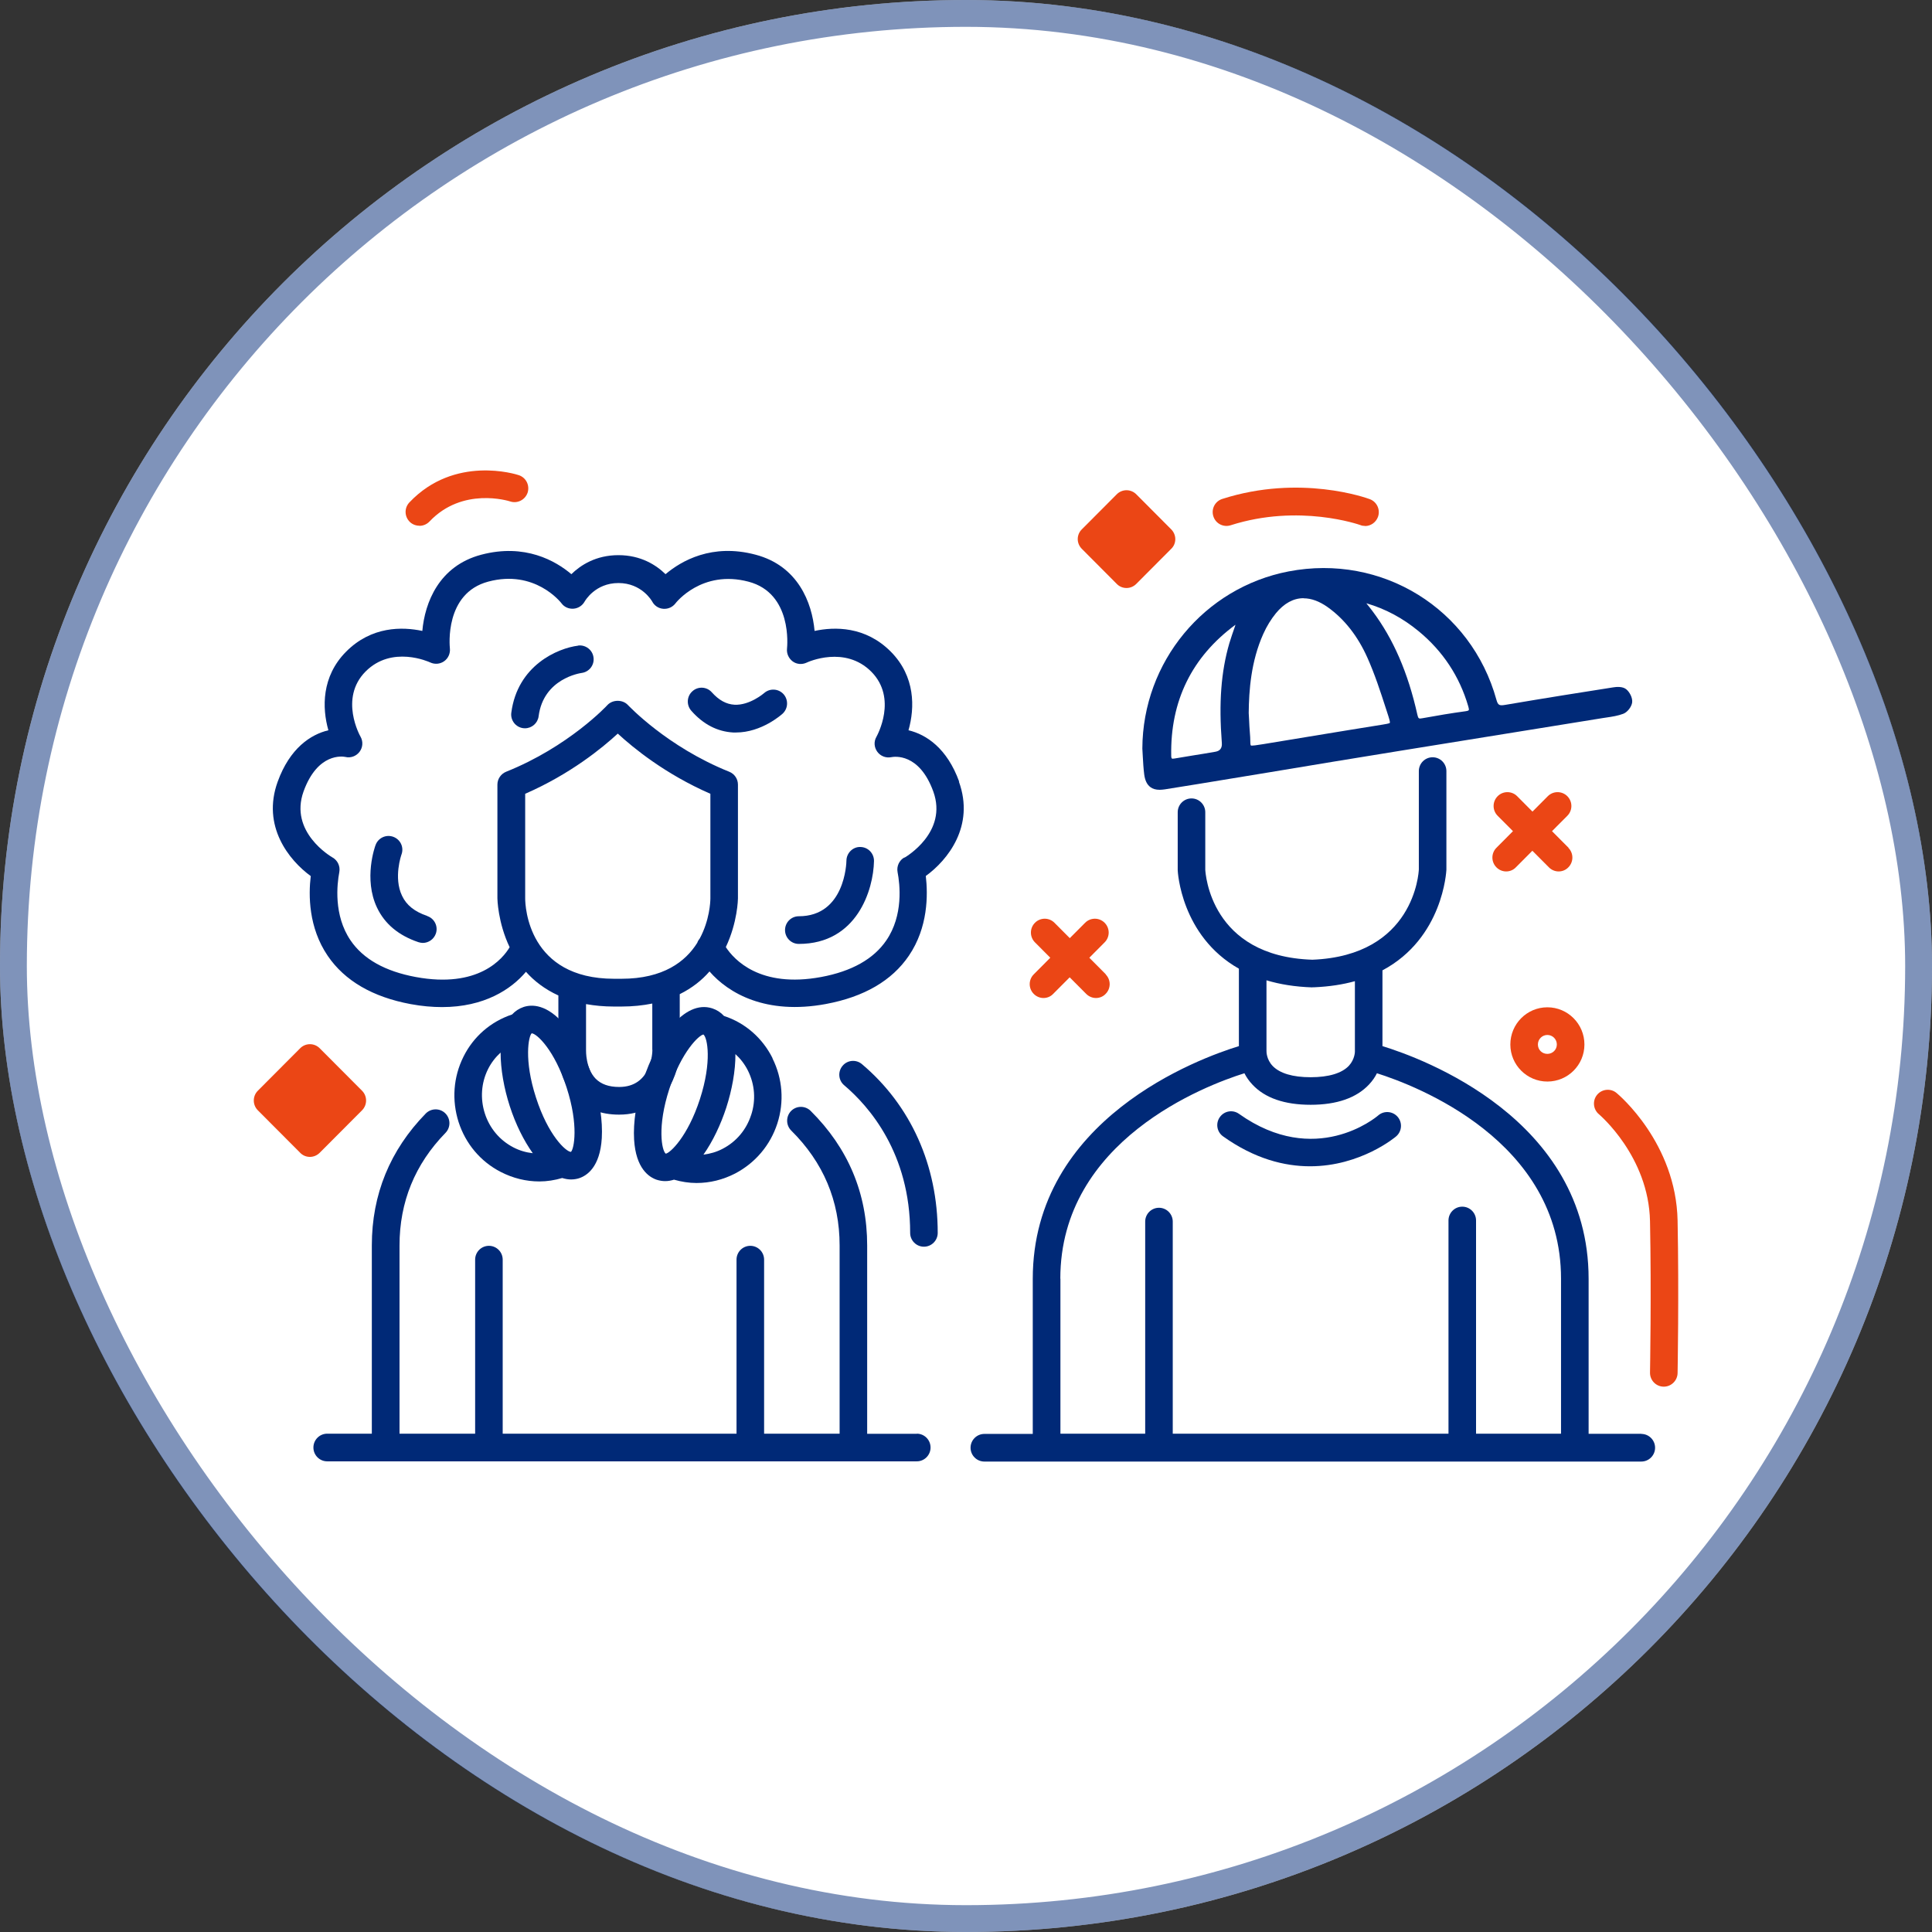
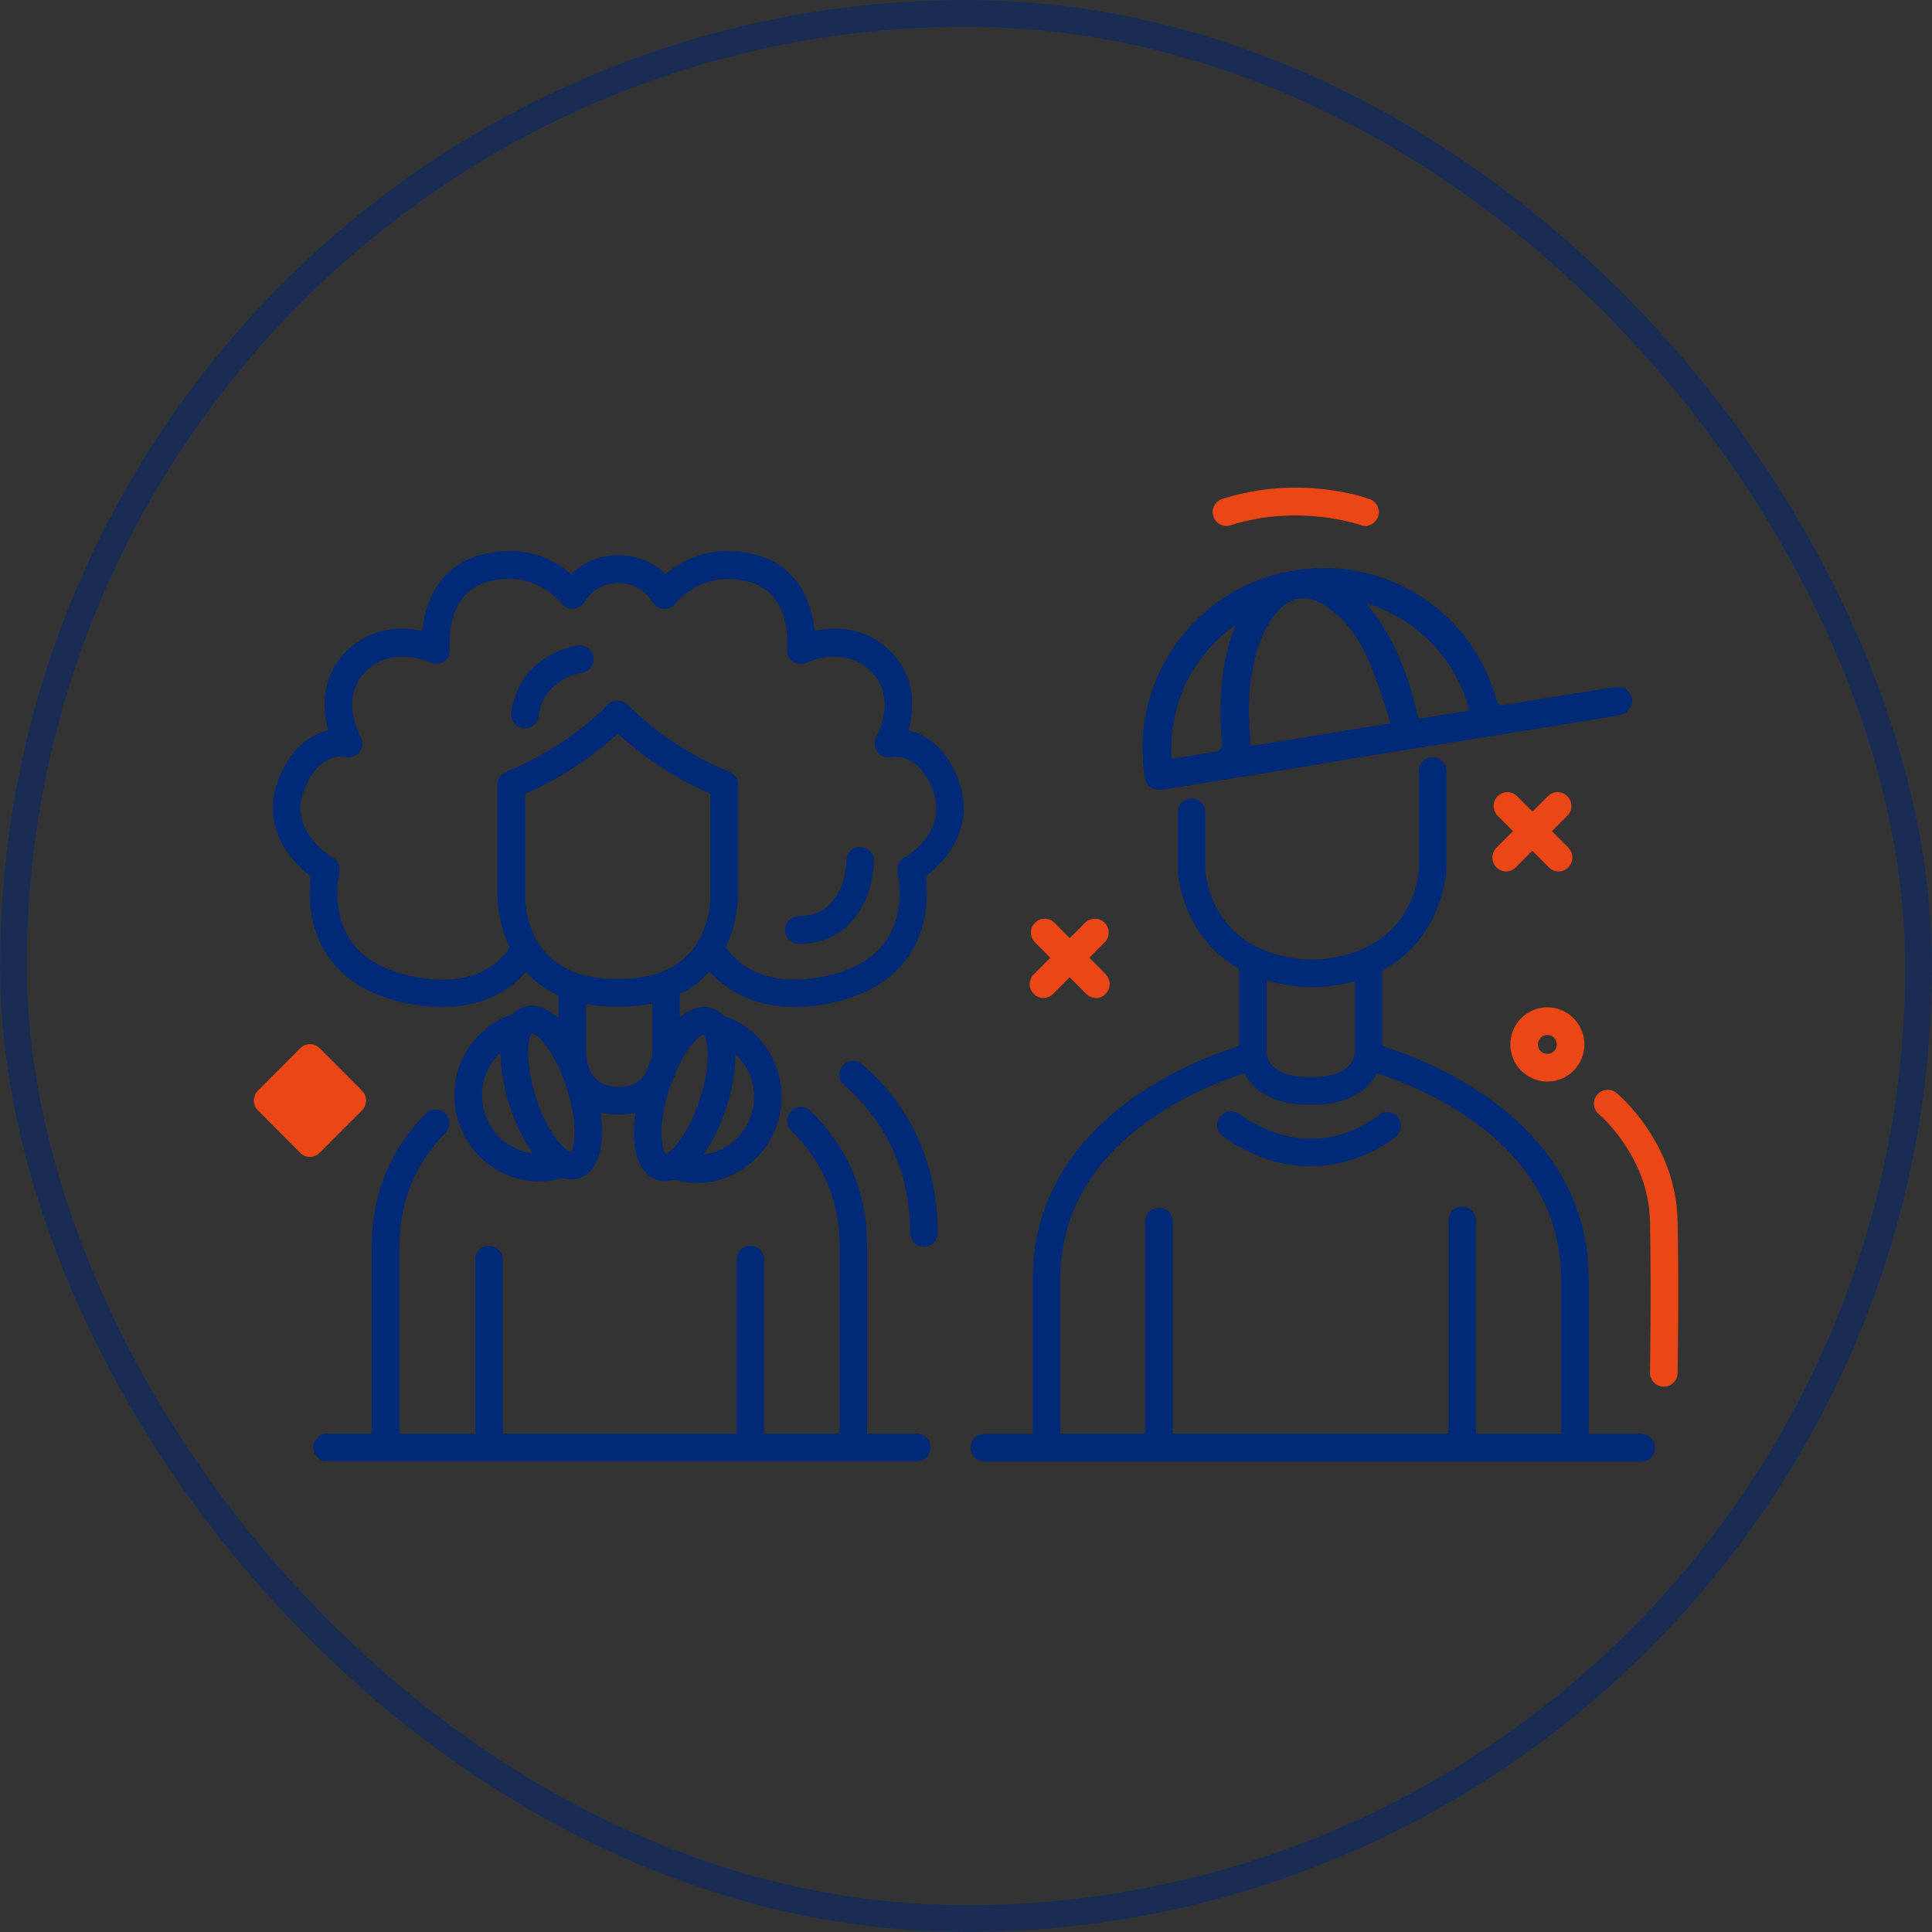
<svg xmlns="http://www.w3.org/2000/svg" width="72" height="72" viewBox="0 0 72 72" fill="none">
  <rect x="0" y="0" width="72" height="72" fill="#333333" stroke="none" />
-   <rect width="72" height="72" rx="36" fill="white" />
  <rect x="0.5" y="0.5" width="71" height="71" rx="35.5" stroke="#002977" stroke-opacity="0.5" />
  <path d="M41.212 36.311L40.596 35.692L41.166 35.119C41.368 34.917 41.368 34.591 41.166 34.389C40.965 34.187 40.641 34.187 40.439 34.389L39.868 34.962L39.297 34.389C39.096 34.187 38.771 34.187 38.57 34.389C38.369 34.591 38.369 34.917 38.57 35.119L39.141 35.692L38.525 36.311C38.324 36.513 38.324 36.838 38.525 37.04C38.623 37.139 38.755 37.193 38.886 37.193C39.018 37.193 39.149 37.144 39.248 37.04L39.864 36.422L40.48 37.04C40.579 37.139 40.711 37.193 40.842 37.193C40.973 37.193 41.105 37.144 41.203 37.04C41.405 36.838 41.405 36.513 41.203 36.311H41.212Z" fill="#EB4615" />
  <path d="M58.455 31.594L57.839 30.975L58.41 30.402C58.611 30.2 58.611 29.875 58.41 29.672C58.208 29.471 57.884 29.471 57.682 29.672L57.111 30.246L56.54 29.672C56.339 29.471 56.014 29.471 55.813 29.672C55.612 29.875 55.612 30.2 55.813 30.402L56.384 30.975L55.768 31.594C55.567 31.796 55.567 32.122 55.768 32.324C55.867 32.423 55.998 32.476 56.13 32.476C56.261 32.476 56.392 32.427 56.491 32.324L57.107 31.705L57.724 32.324C57.822 32.423 57.954 32.476 58.085 32.476C58.217 32.476 58.348 32.427 58.447 32.324C58.648 32.122 58.648 31.796 58.447 31.594H58.455Z" fill="#EB4615" />
-   <path d="M15.628 19.592C15.501 19.592 15.373 19.546 15.275 19.452C15.069 19.254 15.061 18.928 15.258 18.722C16.943 16.945 19.239 17.675 19.334 17.708C19.605 17.798 19.749 18.087 19.663 18.359C19.572 18.627 19.285 18.775 19.018 18.689C18.944 18.664 17.235 18.136 16.006 19.435C15.903 19.542 15.768 19.596 15.632 19.596L15.628 19.592Z" fill="#EB4615" />
-   <path d="M41.98 21.913C41.849 21.913 41.717 21.863 41.618 21.76L40.316 20.453C40.222 20.359 40.164 20.227 40.164 20.091C40.164 19.955 40.218 19.823 40.316 19.728L41.618 18.421C41.82 18.219 42.144 18.219 42.346 18.421L43.648 19.728C43.743 19.823 43.8 19.955 43.8 20.091C43.8 20.227 43.747 20.359 43.648 20.453L42.346 21.76C42.247 21.859 42.116 21.913 41.984 21.913H41.98Z" fill="#EB4615" />
  <path d="M11.548 43.114C11.413 43.114 11.281 43.06 11.187 42.961L9.609 41.378C9.408 41.176 9.408 40.85 9.609 40.648L11.187 39.065C11.388 38.863 11.713 38.863 11.914 39.065L13.492 40.648C13.693 40.85 13.693 41.176 13.492 41.378L11.914 42.961C11.819 43.056 11.688 43.114 11.552 43.114H11.548Z" fill="#EB4615" />
  <path d="M50.871 19.6C50.813 19.6 50.752 19.592 50.694 19.567C50.67 19.559 48.418 18.759 45.863 19.575C45.592 19.662 45.304 19.513 45.218 19.241C45.131 18.969 45.279 18.681 45.55 18.594C48.455 17.662 50.941 18.561 51.048 18.602C51.315 18.701 51.45 18.998 51.352 19.266C51.274 19.472 51.081 19.604 50.871 19.604V19.6Z" fill="#EB4615" />
  <path d="M62.005 51.677H61.997C61.713 51.673 61.487 51.438 61.491 51.153C61.491 51.124 61.545 48.201 61.491 45.513C61.442 43.093 59.606 41.543 59.589 41.526C59.371 41.345 59.339 41.019 59.519 40.8C59.7 40.582 60.025 40.549 60.242 40.73C60.333 40.805 62.461 42.602 62.519 45.488C62.572 48.201 62.519 51.141 62.519 51.17C62.514 51.45 62.284 51.677 62.005 51.677Z" fill="#EB4615" />
  <path d="M57.666 40.306C56.906 40.306 56.286 39.688 56.286 38.925C56.286 38.162 56.902 37.539 57.666 37.539C58.43 37.539 59.047 38.162 59.047 38.925C59.047 39.688 58.43 40.306 57.666 40.306ZM57.666 38.57C57.473 38.57 57.313 38.727 57.313 38.925C57.313 39.123 57.469 39.275 57.666 39.275C57.863 39.275 58.019 39.118 58.019 38.925C58.019 38.731 57.863 38.57 57.666 38.57Z" fill="#EB4615" />
  <path d="M43.217 29.433C43.073 29.433 42.958 29.401 42.867 29.33C42.744 29.236 42.67 29.083 42.641 28.856C42.613 28.634 42.6 28.403 42.588 28.184C42.584 28.089 42.576 27.991 42.572 27.896C42.584 24.671 44.876 21.901 48.023 21.295C51.503 20.627 54.831 22.684 55.768 26.081C55.826 26.292 55.887 26.304 56.105 26.267C57.555 26.02 59.01 25.789 60.119 25.616C60.242 25.595 60.472 25.578 60.604 25.686C60.727 25.785 60.846 25.999 60.826 26.176C60.805 26.341 60.649 26.543 60.493 26.601C60.296 26.675 60.086 26.708 59.885 26.737C59.831 26.745 59.774 26.754 59.72 26.762L56.656 27.257C55.16 27.496 53.66 27.739 52.165 27.982C50.509 28.25 48.853 28.522 47.198 28.799L44.642 29.219C44.231 29.285 43.821 29.351 43.41 29.417C43.344 29.425 43.282 29.433 43.225 29.433H43.217ZM46.043 23.282C44.416 24.482 43.611 26.123 43.648 28.164C43.648 28.226 43.66 28.259 43.673 28.267C43.685 28.275 43.714 28.279 43.775 28.267C44.001 28.23 44.223 28.192 44.449 28.155C44.733 28.11 45.012 28.065 45.295 28.015C45.471 27.985 45.55 27.875 45.534 27.685C45.419 26.185 45.505 25.038 45.813 23.975C45.875 23.768 45.945 23.571 46.019 23.356C46.027 23.331 46.035 23.307 46.043 23.282ZM48.578 22.293C48.204 22.293 47.855 22.482 47.547 22.857C47.37 23.076 47.21 23.331 47.079 23.624C46.618 24.651 46.544 25.739 46.536 26.572L46.549 26.803C46.557 26.98 46.565 27.158 46.581 27.335C46.59 27.434 46.594 27.516 46.594 27.586C46.594 27.669 46.598 27.76 46.614 27.78C46.647 27.801 46.849 27.768 47.083 27.731C47.724 27.628 48.356 27.52 48.989 27.417C49.831 27.277 50.678 27.141 51.52 27.005C51.618 26.989 51.779 26.964 51.795 26.939C51.803 26.927 51.799 26.873 51.742 26.692L51.651 26.411C51.446 25.776 51.232 25.121 50.957 24.506C50.595 23.698 50.098 23.068 49.478 22.626C49.17 22.408 48.87 22.297 48.582 22.297L48.578 22.293ZM50.924 22.486L50.936 22.503C51.006 22.593 51.08 22.68 51.146 22.771C51.922 23.802 52.473 25.067 52.822 26.638C52.855 26.778 52.871 26.795 53.011 26.766C53.554 26.667 54.096 26.576 54.614 26.506C54.716 26.494 54.733 26.469 54.737 26.465C54.741 26.457 54.749 26.428 54.716 26.317C54.392 25.207 53.771 24.267 52.871 23.525C52.276 23.035 51.639 22.692 50.92 22.482L50.924 22.486Z" fill="#002977" />
  <path d="M61.179 53.434H59.203V47.657C59.203 41.687 52.978 39.432 51.52 38.986V36.162C53.783 34.958 53.899 32.46 53.903 32.414V28.737C53.903 28.452 53.673 28.221 53.389 28.221C53.106 28.221 52.876 28.452 52.876 28.737V32.398C52.871 32.53 52.699 35.614 48.911 35.766C45.098 35.647 44.926 32.53 44.917 32.414V30.27C44.917 29.986 44.687 29.755 44.404 29.755C44.12 29.755 43.89 29.986 43.89 30.27V32.431C43.89 32.464 44.005 34.876 46.17 36.1V38.986C44.716 39.432 38.488 41.687 38.488 47.661V53.438H36.684C36.401 53.438 36.17 53.669 36.17 53.953C36.17 54.237 36.401 54.468 36.684 54.468H38.997H58.681H61.166C61.45 54.468 61.68 54.237 61.68 53.953C61.68 53.669 61.45 53.438 61.166 53.438L61.179 53.434ZM48.911 36.793C48.911 36.793 48.968 36.793 48.977 36.793C49.544 36.768 50.045 36.69 50.493 36.566V39.193C50.493 39.193 50.493 39.473 50.271 39.716C50.008 39.997 49.515 40.145 48.845 40.145C48.175 40.145 47.699 40.001 47.432 39.729C47.194 39.481 47.198 39.197 47.198 39.16V36.533C47.691 36.682 48.258 36.776 48.907 36.797L48.911 36.793ZM39.515 47.653C39.515 42.495 44.938 40.446 46.376 39.997C46.446 40.137 46.544 40.281 46.672 40.417C47.14 40.92 47.871 41.172 48.845 41.172C49.819 41.172 50.55 40.916 51.019 40.417C51.15 40.277 51.245 40.137 51.314 39.997C52.748 40.45 58.175 42.499 58.175 47.653V53.429H55.008V45.484C55.008 45.2 54.778 44.969 54.494 44.969C54.211 44.969 53.981 45.2 53.981 45.484V53.429H43.705V45.526C43.705 45.241 43.475 45.01 43.192 45.01C42.908 45.01 42.678 45.241 42.678 45.526V53.429H39.519V47.653H39.515Z" fill="#002977" />
  <path d="M48.82 43.464C50.718 43.464 52.017 42.363 52.033 42.347C52.247 42.161 52.271 41.836 52.086 41.621C51.901 41.407 51.577 41.382 51.363 41.568C51.269 41.65 49.013 43.526 46.174 41.51C45.944 41.345 45.624 41.398 45.459 41.633C45.295 41.864 45.348 42.186 45.583 42.351C46.758 43.188 47.867 43.464 48.824 43.464H48.82Z" fill="#002977" />
  <path d="M34.17 53.433H32.317V46.416C32.317 44.47 31.606 42.784 30.209 41.398C30.008 41.2 29.683 41.2 29.482 41.402C29.285 41.605 29.285 41.93 29.486 42.132C30.682 43.316 31.29 44.754 31.29 46.412V53.429H28.476V46.944C28.476 46.659 28.245 46.428 27.962 46.428C27.678 46.428 27.448 46.659 27.448 46.944V53.429H18.734V46.944C18.734 46.659 18.504 46.428 18.221 46.428C17.937 46.428 17.707 46.659 17.707 46.944V53.429H14.889V46.412C14.889 44.796 15.464 43.386 16.602 42.219C16.799 42.017 16.799 41.691 16.594 41.489C16.392 41.291 16.068 41.295 15.867 41.497C14.535 42.862 13.857 44.515 13.857 46.412V53.429H12.194C11.91 53.429 11.68 53.66 11.68 53.945C11.68 54.229 11.91 54.46 12.194 54.46H34.166C34.449 54.46 34.679 54.229 34.679 53.945C34.679 53.66 34.449 53.429 34.166 53.429L34.17 53.433Z" fill="#002977" />
  <path d="M35.747 29.133C35.295 27.883 34.519 27.372 33.857 27.215C34.096 26.374 34.112 25.212 33.204 24.292C32.251 23.327 31.092 23.356 30.357 23.513C30.262 22.453 29.736 21.088 28.159 20.672C26.532 20.239 25.39 20.903 24.802 21.398C24.457 21.06 23.886 20.689 23.048 20.689C22.21 20.689 21.639 21.06 21.293 21.398C20.71 20.903 19.564 20.243 17.937 20.672C16.359 21.088 15.833 22.457 15.739 23.513C15.003 23.356 13.845 23.327 12.892 24.292C11.983 25.212 12 26.378 12.238 27.215C11.577 27.372 10.8 27.883 10.348 29.133C9.749 30.786 10.767 32.056 11.581 32.649C11.495 33.355 11.495 34.567 12.214 35.622C12.846 36.55 13.886 37.156 15.303 37.42C15.722 37.498 16.113 37.531 16.474 37.531C18.044 37.531 19.05 36.871 19.601 36.216C19.905 36.558 20.303 36.867 20.809 37.098V39.106C20.805 39.217 20.78 40.203 21.445 40.904C21.844 41.324 22.39 41.539 23.068 41.539C24.827 41.539 25.316 39.972 25.332 39.131V37.049C25.792 36.822 26.158 36.529 26.441 36.203C27.144 37.012 28.541 37.832 30.78 37.416C32.197 37.152 33.237 36.55 33.87 35.618C34.589 34.562 34.584 33.35 34.502 32.645C35.32 32.052 36.335 30.782 35.735 29.128L35.747 29.133ZM24.313 39.123C24.313 39.263 24.256 40.508 23.076 40.508C22.686 40.508 22.403 40.405 22.197 40.199C21.823 39.811 21.84 39.16 21.84 39.135V37.42C22.156 37.477 22.505 37.511 22.883 37.511H23.155C23.582 37.511 23.964 37.469 24.309 37.399V39.127L24.313 39.123ZM23.159 36.476H22.887C19.687 36.476 19.572 33.783 19.572 33.478V29.582C21.256 28.848 22.452 27.867 23.023 27.339C23.594 27.867 24.79 28.848 26.474 29.582V33.478C26.474 33.623 26.441 34.299 26.08 34.971C26.039 35.02 26.006 35.074 25.985 35.136C25.55 35.832 24.724 36.476 23.159 36.476ZM33.705 31.953C33.512 32.06 33.409 32.282 33.45 32.501C33.537 32.955 33.672 34.109 33.031 35.045C32.559 35.738 31.741 36.199 30.603 36.41C28.315 36.834 27.349 35.754 27.049 35.296C27.489 34.369 27.501 33.503 27.501 33.482V29.24C27.501 29.029 27.374 28.84 27.177 28.761C24.847 27.826 23.418 26.288 23.401 26.275C23.208 26.065 22.834 26.065 22.637 26.275C22.625 26.292 21.191 27.83 18.861 28.761C18.668 28.84 18.537 29.029 18.537 29.24V33.482C18.537 33.482 18.549 34.373 18.993 35.3C18.738 35.729 17.83 36.843 15.492 36.41C14.354 36.199 13.537 35.742 13.064 35.045C12.427 34.109 12.559 32.955 12.645 32.501C12.686 32.282 12.583 32.064 12.394 31.957C12.329 31.92 10.767 31.004 11.314 29.491C11.84 28.044 12.772 28.188 12.871 28.209C13.068 28.258 13.278 28.18 13.401 28.015C13.524 27.85 13.537 27.628 13.434 27.45C13.426 27.438 12.629 26.028 13.623 25.026C14.605 24.037 15.981 24.663 16.035 24.688C16.203 24.766 16.4 24.75 16.552 24.642C16.704 24.535 16.786 24.35 16.766 24.164C16.758 24.082 16.56 22.107 18.2 21.674C19.925 21.216 20.887 22.433 20.924 22.482C21.026 22.622 21.195 22.697 21.372 22.684C21.544 22.672 21.7 22.573 21.786 22.42C21.803 22.391 22.181 21.728 23.048 21.728C23.915 21.728 24.293 22.395 24.305 22.416C24.387 22.573 24.543 22.676 24.72 22.688C24.897 22.701 25.065 22.626 25.172 22.486C25.18 22.474 26.15 21.216 27.896 21.678C29.535 22.111 29.338 24.086 29.33 24.168C29.309 24.354 29.391 24.535 29.539 24.647C29.687 24.758 29.888 24.774 30.057 24.696C30.114 24.667 31.491 24.045 32.473 25.034C33.455 26.028 32.69 27.405 32.662 27.459C32.559 27.636 32.575 27.85 32.694 28.015C32.814 28.18 33.019 28.258 33.216 28.217C33.323 28.197 34.256 28.048 34.782 29.499C35.328 31.013 33.767 31.928 33.705 31.965V31.953Z" fill="#002977" />
  <path d="M32.123 39.658C31.905 39.473 31.581 39.502 31.4 39.72C31.215 39.939 31.244 40.264 31.462 40.446C32.378 41.221 33.919 42.969 33.919 45.946C33.919 46.23 34.149 46.461 34.432 46.461C34.716 46.461 34.946 46.23 34.946 45.946C34.946 43.431 33.943 41.196 32.123 39.658Z" fill="#002977" />
  <path d="M32.066 31.565C31.787 31.553 31.548 31.788 31.544 32.072C31.544 32.159 31.487 34.146 29.769 34.146C29.486 34.146 29.256 34.377 29.256 34.661C29.256 34.946 29.486 35.177 29.769 35.177C31.939 35.177 32.551 33.157 32.571 32.089C32.575 31.804 32.35 31.569 32.066 31.565Z" fill="#002977" />
  <path d="M21.548 24.061C20.784 24.156 19.285 24.795 19.055 26.56C19.017 26.84 19.215 27.1 19.498 27.137C19.519 27.137 19.543 27.141 19.564 27.141C19.819 27.141 20.041 26.951 20.073 26.692C20.254 25.29 21.614 25.088 21.676 25.079C21.955 25.042 22.156 24.787 22.119 24.506C22.087 24.222 21.824 24.024 21.548 24.057V24.061Z" fill="#002977" />
-   <path d="M15.92 34.134C15.455 33.977 15.147 33.734 14.983 33.383C14.658 32.707 14.958 31.854 14.962 31.845C15.061 31.577 14.925 31.285 14.658 31.186C14.391 31.087 14.095 31.223 13.997 31.491C13.976 31.54 13.541 32.752 14.05 33.824C14.338 34.431 14.855 34.863 15.591 35.111C15.644 35.127 15.702 35.14 15.755 35.14C15.969 35.14 16.17 35.004 16.244 34.789C16.335 34.521 16.191 34.228 15.92 34.138V34.134Z" fill="#002977" />
-   <path d="M29.198 25.867C29.005 25.657 28.681 25.644 28.471 25.834C28.467 25.838 27.937 26.292 27.374 26.263C27.066 26.246 26.791 26.094 26.528 25.801C26.339 25.587 26.014 25.57 25.805 25.76C25.591 25.949 25.575 26.275 25.764 26.489C26.211 26.997 26.737 27.265 27.325 27.298C27.358 27.298 27.395 27.298 27.427 27.298C28.389 27.298 29.133 26.625 29.165 26.597C29.375 26.403 29.387 26.077 29.198 25.867Z" fill="#002977" />
  <path d="M21.076 38.236C20.39 37.399 19.802 37.432 19.514 37.527C19.342 37.585 19.202 37.679 19.083 37.807C18.29 38.071 17.645 38.628 17.271 39.382C16.893 40.141 16.832 41.003 17.09 41.815C17.353 42.627 17.908 43.287 18.66 43.674C19.116 43.909 19.605 44.029 20.102 44.029C20.385 44.029 20.673 43.983 20.952 43.901C21.072 43.938 21.183 43.955 21.281 43.955C21.4 43.955 21.503 43.934 21.581 43.909C21.869 43.815 22.362 43.497 22.427 42.413C22.464 41.774 22.349 40.99 22.095 40.211C21.84 39.428 21.478 38.727 21.072 38.232L21.076 38.236ZM19.814 38.508C20.003 38.516 20.665 39.127 21.117 40.533C21.573 41.938 21.392 42.825 21.277 42.928C21.088 42.92 20.427 42.31 19.975 40.904C19.518 39.498 19.699 38.611 19.814 38.508ZM18.068 41.493C17.892 40.941 17.933 40.355 18.187 39.844C18.306 39.605 18.467 39.399 18.656 39.226C18.656 39.848 18.783 40.561 18.997 41.221C19.215 41.897 19.518 42.503 19.855 42.977C19.605 42.949 19.362 42.879 19.132 42.759C18.623 42.495 18.245 42.046 18.068 41.493Z" fill="#002977" />
  <path d="M28.791 39.436C28.413 38.681 27.772 38.121 26.98 37.861C26.864 37.733 26.721 37.638 26.548 37.58C25.484 37.234 24.461 38.731 23.964 40.269C23.709 41.052 23.594 41.831 23.631 42.47C23.697 43.551 24.19 43.872 24.477 43.967C24.584 44 24.687 44.017 24.79 44.017C24.901 44.017 25.012 43.996 25.118 43.963C25.394 44.041 25.673 44.087 25.956 44.087C26.454 44.087 26.942 43.967 27.398 43.732C28.146 43.34 28.705 42.681 28.968 41.873C29.231 41.06 29.165 40.199 28.787 39.44L28.791 39.436ZM24.942 40.586C25.398 39.18 26.059 38.57 26.215 38.553C26.363 38.669 26.54 39.555 26.084 40.961C25.628 42.367 24.966 42.977 24.81 42.994C24.662 42.879 24.486 41.992 24.942 40.586ZM27.994 41.547C27.818 42.099 27.44 42.549 26.93 42.812C26.704 42.932 26.462 42.998 26.215 43.031C26.564 42.536 26.86 41.91 27.066 41.279C27.279 40.619 27.411 39.906 27.407 39.283C27.596 39.456 27.756 39.663 27.875 39.902C28.13 40.417 28.175 41.002 27.994 41.551V41.547Z" fill="#002977" />
</svg>